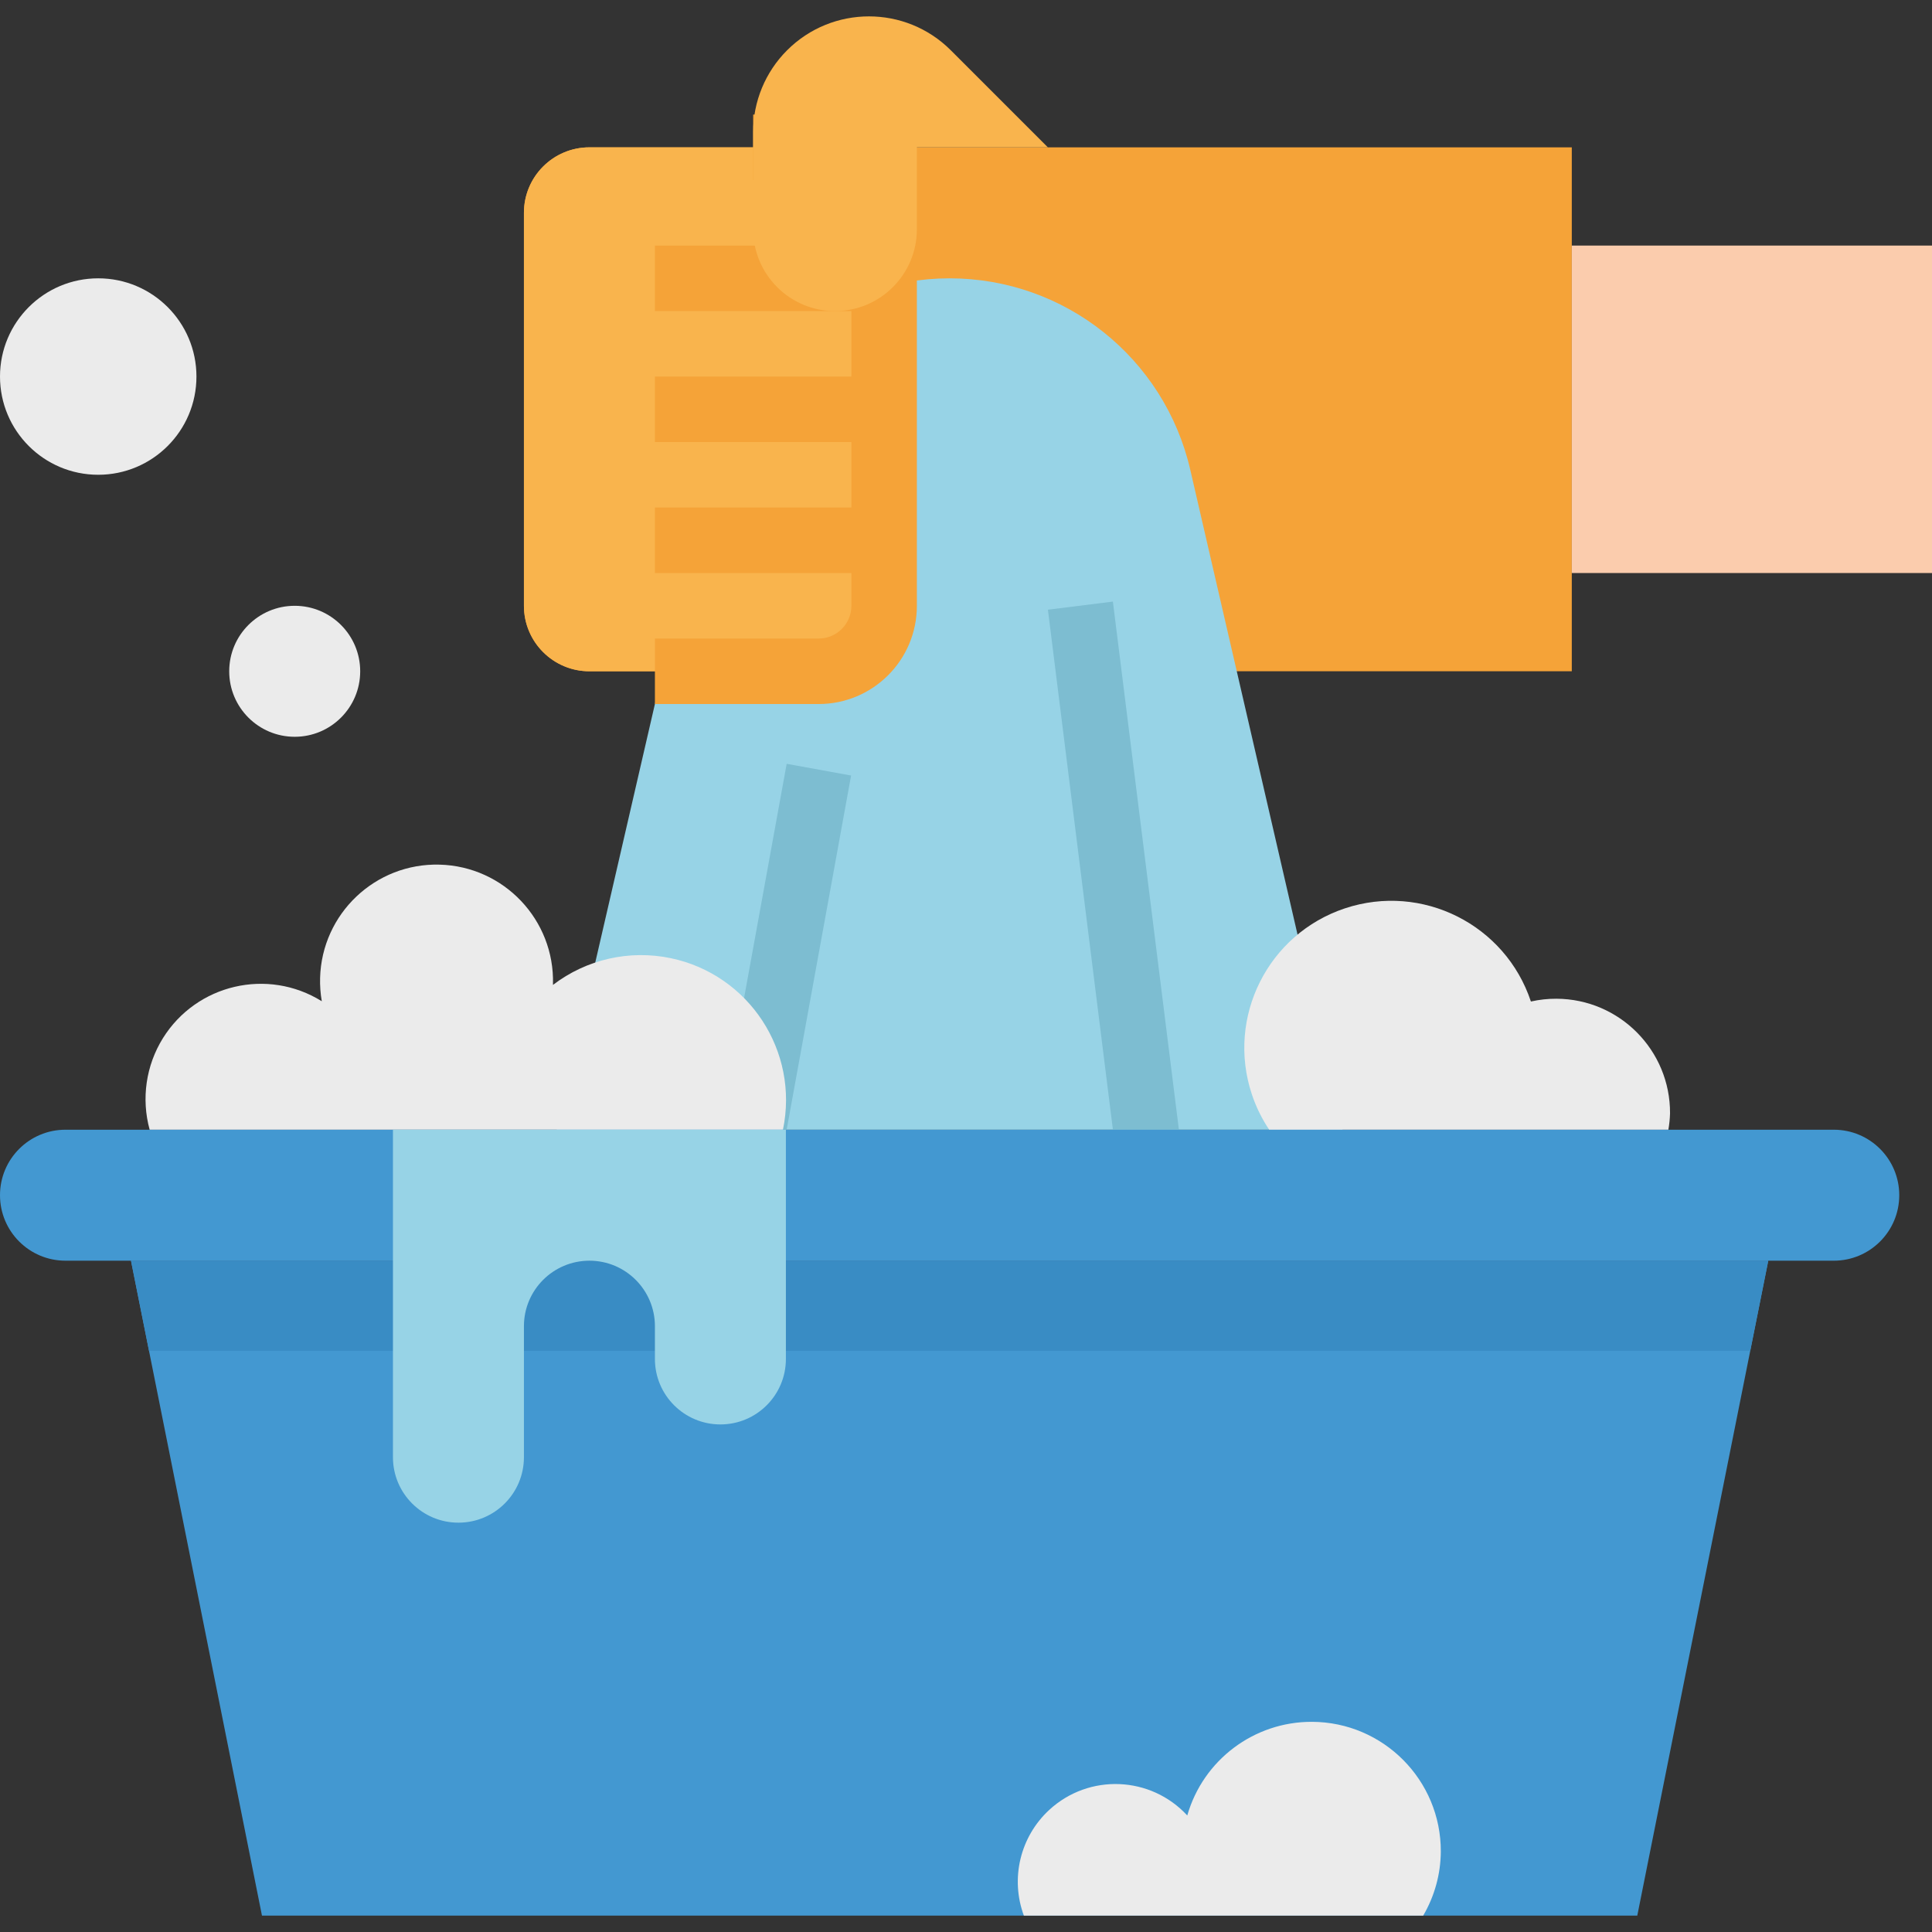
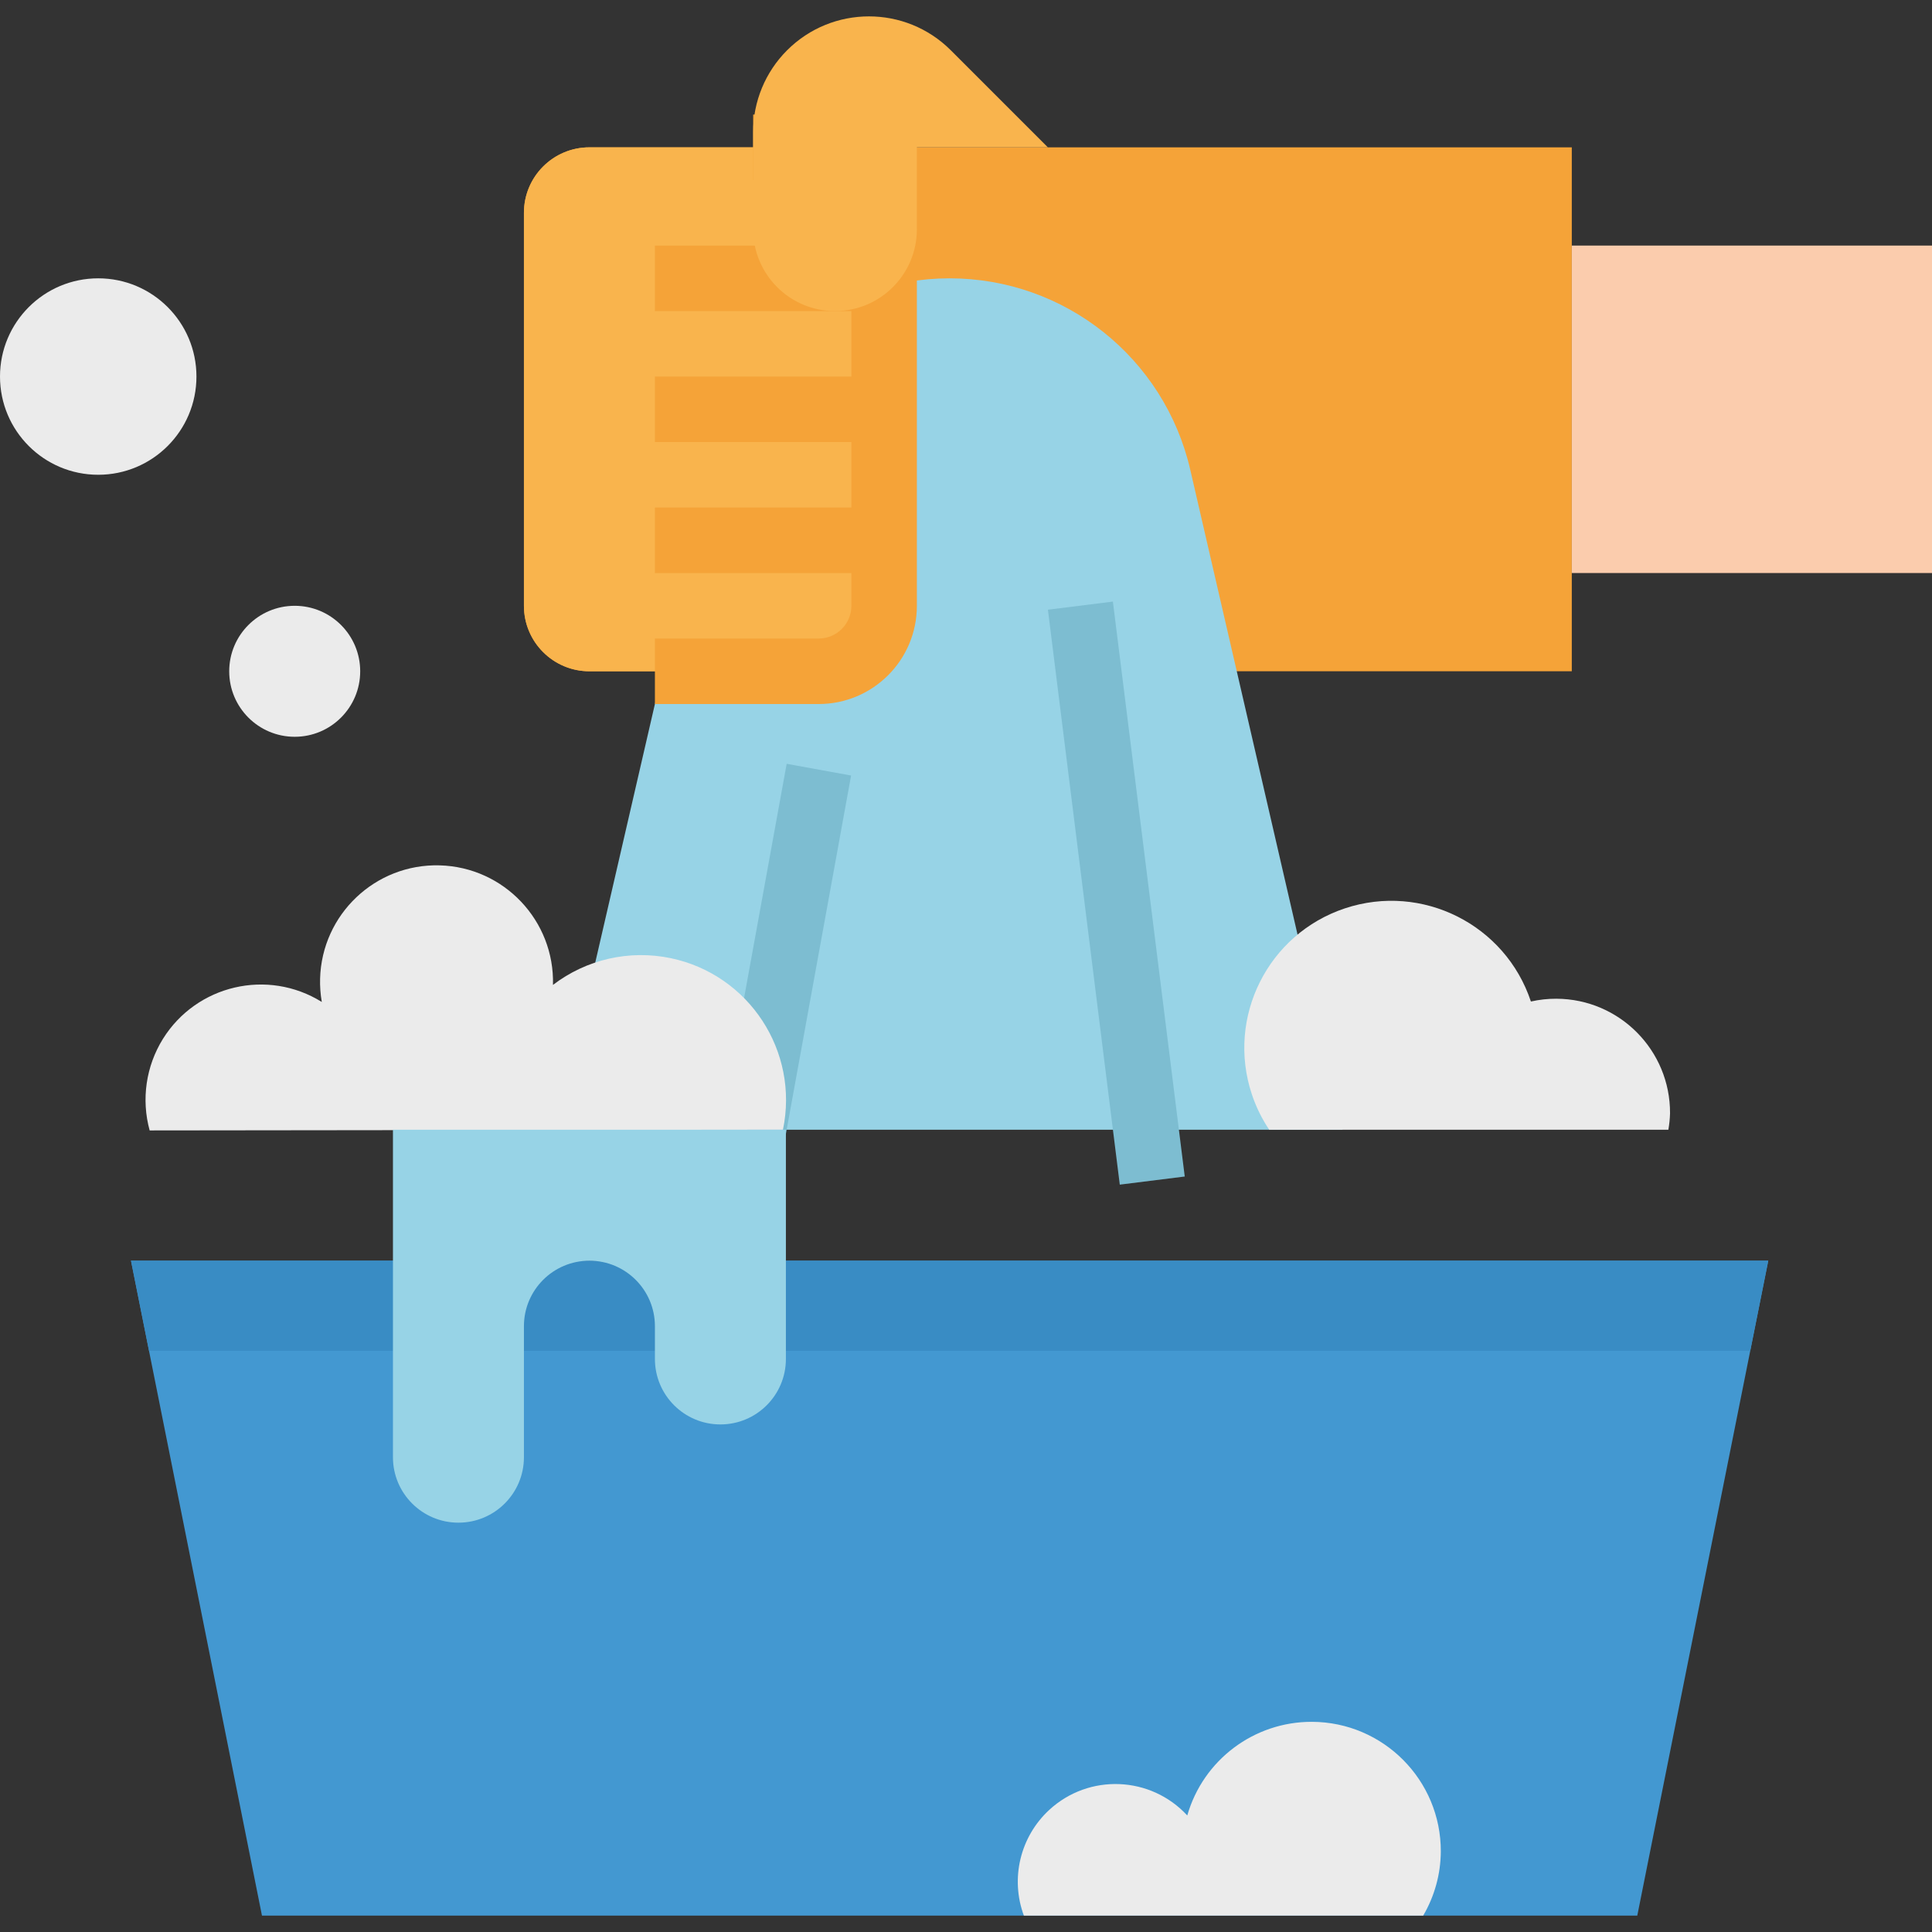
<svg xmlns="http://www.w3.org/2000/svg" id="Capa_1" x="0px" y="0px" viewBox="0 0 512 512" style="enable-background:new 0 0 512 512;" xml:space="preserve">
  <rect x="0" y="0" width="512" height="512" fill="#333333" stroke="none" />
  <path style="fill:#F5A338;" d="M138.847,56.403v104.136c0,9.589,7.767,17.356,17.356,17.356h260.339V39.047H156.203 C146.614,39.047,138.847,46.813,138.847,56.403z" />
  <rect x="416.54" y="65.079" style="fill:#FBCCAD;" width="95.46" height="86.78" />
  <path style="fill:#97D3E6;" d="M355.797,299.386H147.525l40.361-174.896c6.856-29.696,33.297-50.731,63.774-50.731l0,0 c30.477,0,56.919,21.035,63.774,50.731L355.797,299.386z" />
  <g>
    <rect x="287.245" y="159.955" transform="matrix(0.992 -0.124 0.124 0.992 -27.073 38.521)" style="fill:#7DBDD1;" width="17.356" height="153.593" />
    <rect x="159.749" y="243.003" transform="matrix(0.179 -0.984 0.984 0.179 -76.598 411.581)" style="fill:#7DBDD1;" width="97.021" height="17.348" />
  </g>
  <path style="fill:#F9B44D;" d="M156.203,39.047h60.746c9.589,0,17.356,7.767,17.356,17.356v104.136 c0,9.589-7.767,17.356-17.356,17.356h-60.746c-9.589,0-17.356-7.767-17.356-17.356V56.403 C138.847,46.813,146.614,39.047,156.203,39.047z" />
  <path style="fill:#F5A338;" d="M216.949,30.369h-17.356v17.356h17.356c4.79,0,8.678,3.888,8.678,8.678v8.678h-52.068v17.356h52.068 v17.356h-52.068v17.356h52.068v17.356h-52.068v17.356h52.068v8.678c0,4.79-3.888,8.678-8.678,8.678h-43.39v17.356h43.39 c14.379,0,26.034-11.655,26.034-26.034V56.403C242.983,42.023,231.329,30.369,216.949,30.369z" />
  <g>
    <circle style="fill:#EBEBEB;" cx="26.03" cy="99.789" r="26.03" />
    <circle style="fill:#EBEBEB;" cx="78.1" cy="177.899" r="17.356" />
  </g>
  <path style="fill:#F9B44D;" d="M242.983,39.047h34.712l-25.721-25.721C239.99,1.342,220.56,1.35,208.576,13.335 c-5.745,5.745-8.982,13.546-8.982,21.686v25.721c0,11.984,9.711,21.695,21.695,21.695s21.695-9.719,21.695-21.695V39.047H242.983z" />
  <g>
-     <path style="fill:#EBEBEB;" d="M207.49,299.386c4.339-20.766-8.973-41.125-29.748-45.464c-10.934-2.282-22.328,0.304-31.197,7.09 v-0.191c0.451-17.044-12.991-31.223-30.034-31.683s-31.223,12.991-31.683,30.034c-0.052,2.065,0.095,4.131,0.451,6.17 c-14.327-8.921-33.176-4.539-42.105,9.789c-4.495,7.237-5.771,16.028-3.515,24.255L207.49,299.386L207.49,299.386z" />
+     <path style="fill:#EBEBEB;" d="M207.49,299.386c4.339-20.766-8.973-41.125-29.748-45.464c-10.934-2.282-22.328,0.304-31.197,7.09 c0.451-17.044-12.991-31.223-30.034-31.683s-31.223,12.991-31.683,30.034c-0.052,2.065,0.095,4.131,0.451,6.17 c-14.327-8.921-33.176-4.539-42.105,9.789c-4.495,7.237-5.771,16.028-3.515,24.255L207.49,299.386L207.49,299.386z" />
    <path style="fill:#EBEBEB;" d="M442.134,299.386c0.252-1.432,0.399-2.881,0.443-4.339c0.078-16.696-13.399-30.295-30.095-30.373 c-2.282-0.009-4.556,0.234-6.777,0.738c-6.786-20.419-28.837-31.475-49.265-24.698c-20.419,6.786-31.475,28.837-24.697,49.265 c1.102,3.332,2.655,6.491,4.608,9.407L442.134,299.386L442.134,299.386z" />
  </g>
  <g>
    <polygon style="fill:#4398D1;" points="433.898,507.657 69.424,507.657 34.712,334.097 468.61,334.097 " />
-     <path style="fill:#4398D1;" d="M17.356,299.386h468.61c9.589,0,17.356,7.767,17.356,17.356l0,0c0,9.589-7.767,17.356-17.356,17.356 H17.356C7.767,334.097,0,326.331,0,316.741l0,0C0,307.152,7.767,299.386,17.356,299.386z" />
  </g>
  <path style="fill:#EBEBEB;" d="M377.162,507.657c3.02-5.155,4.634-11.012,4.669-16.991c0.052-18.918-15.238-34.304-34.156-34.365 c-15.325-0.043-28.811,10.084-33.037,24.819c-9.693-10.509-26.069-11.169-36.578-1.475c-7.706,7.116-10.361,18.172-6.725,28.012 H377.162L377.162,507.657z" />
  <polygon style="fill:#398CC4;" points="463.837,357.962 468.61,334.097 34.712,334.097 39.485,357.962 " />
  <path style="fill:#97D3E6;" d="M173.559,299.386h-69.424v86.78c0,9.589,7.767,17.356,17.356,17.356l0,0 c9.589,0,17.356-7.767,17.356-17.356v-34.712c0-9.589,7.767-17.356,17.356-17.356l0,0c9.589,0,17.356,7.767,17.356,17.356v8.678 c0,9.589,7.767,17.356,17.356,17.356l0,0c9.589,0,17.356-7.767,17.356-17.356v-60.746H173.559z" />
  <g> </g>
  <g> </g>
  <g> </g>
  <g> </g>
  <g> </g>
  <g> </g>
  <g> </g>
  <g> </g>
  <g> </g>
  <g> </g>
  <g> </g>
  <g> </g>
  <g> </g>
  <g> </g>
  <g> </g>
</svg>